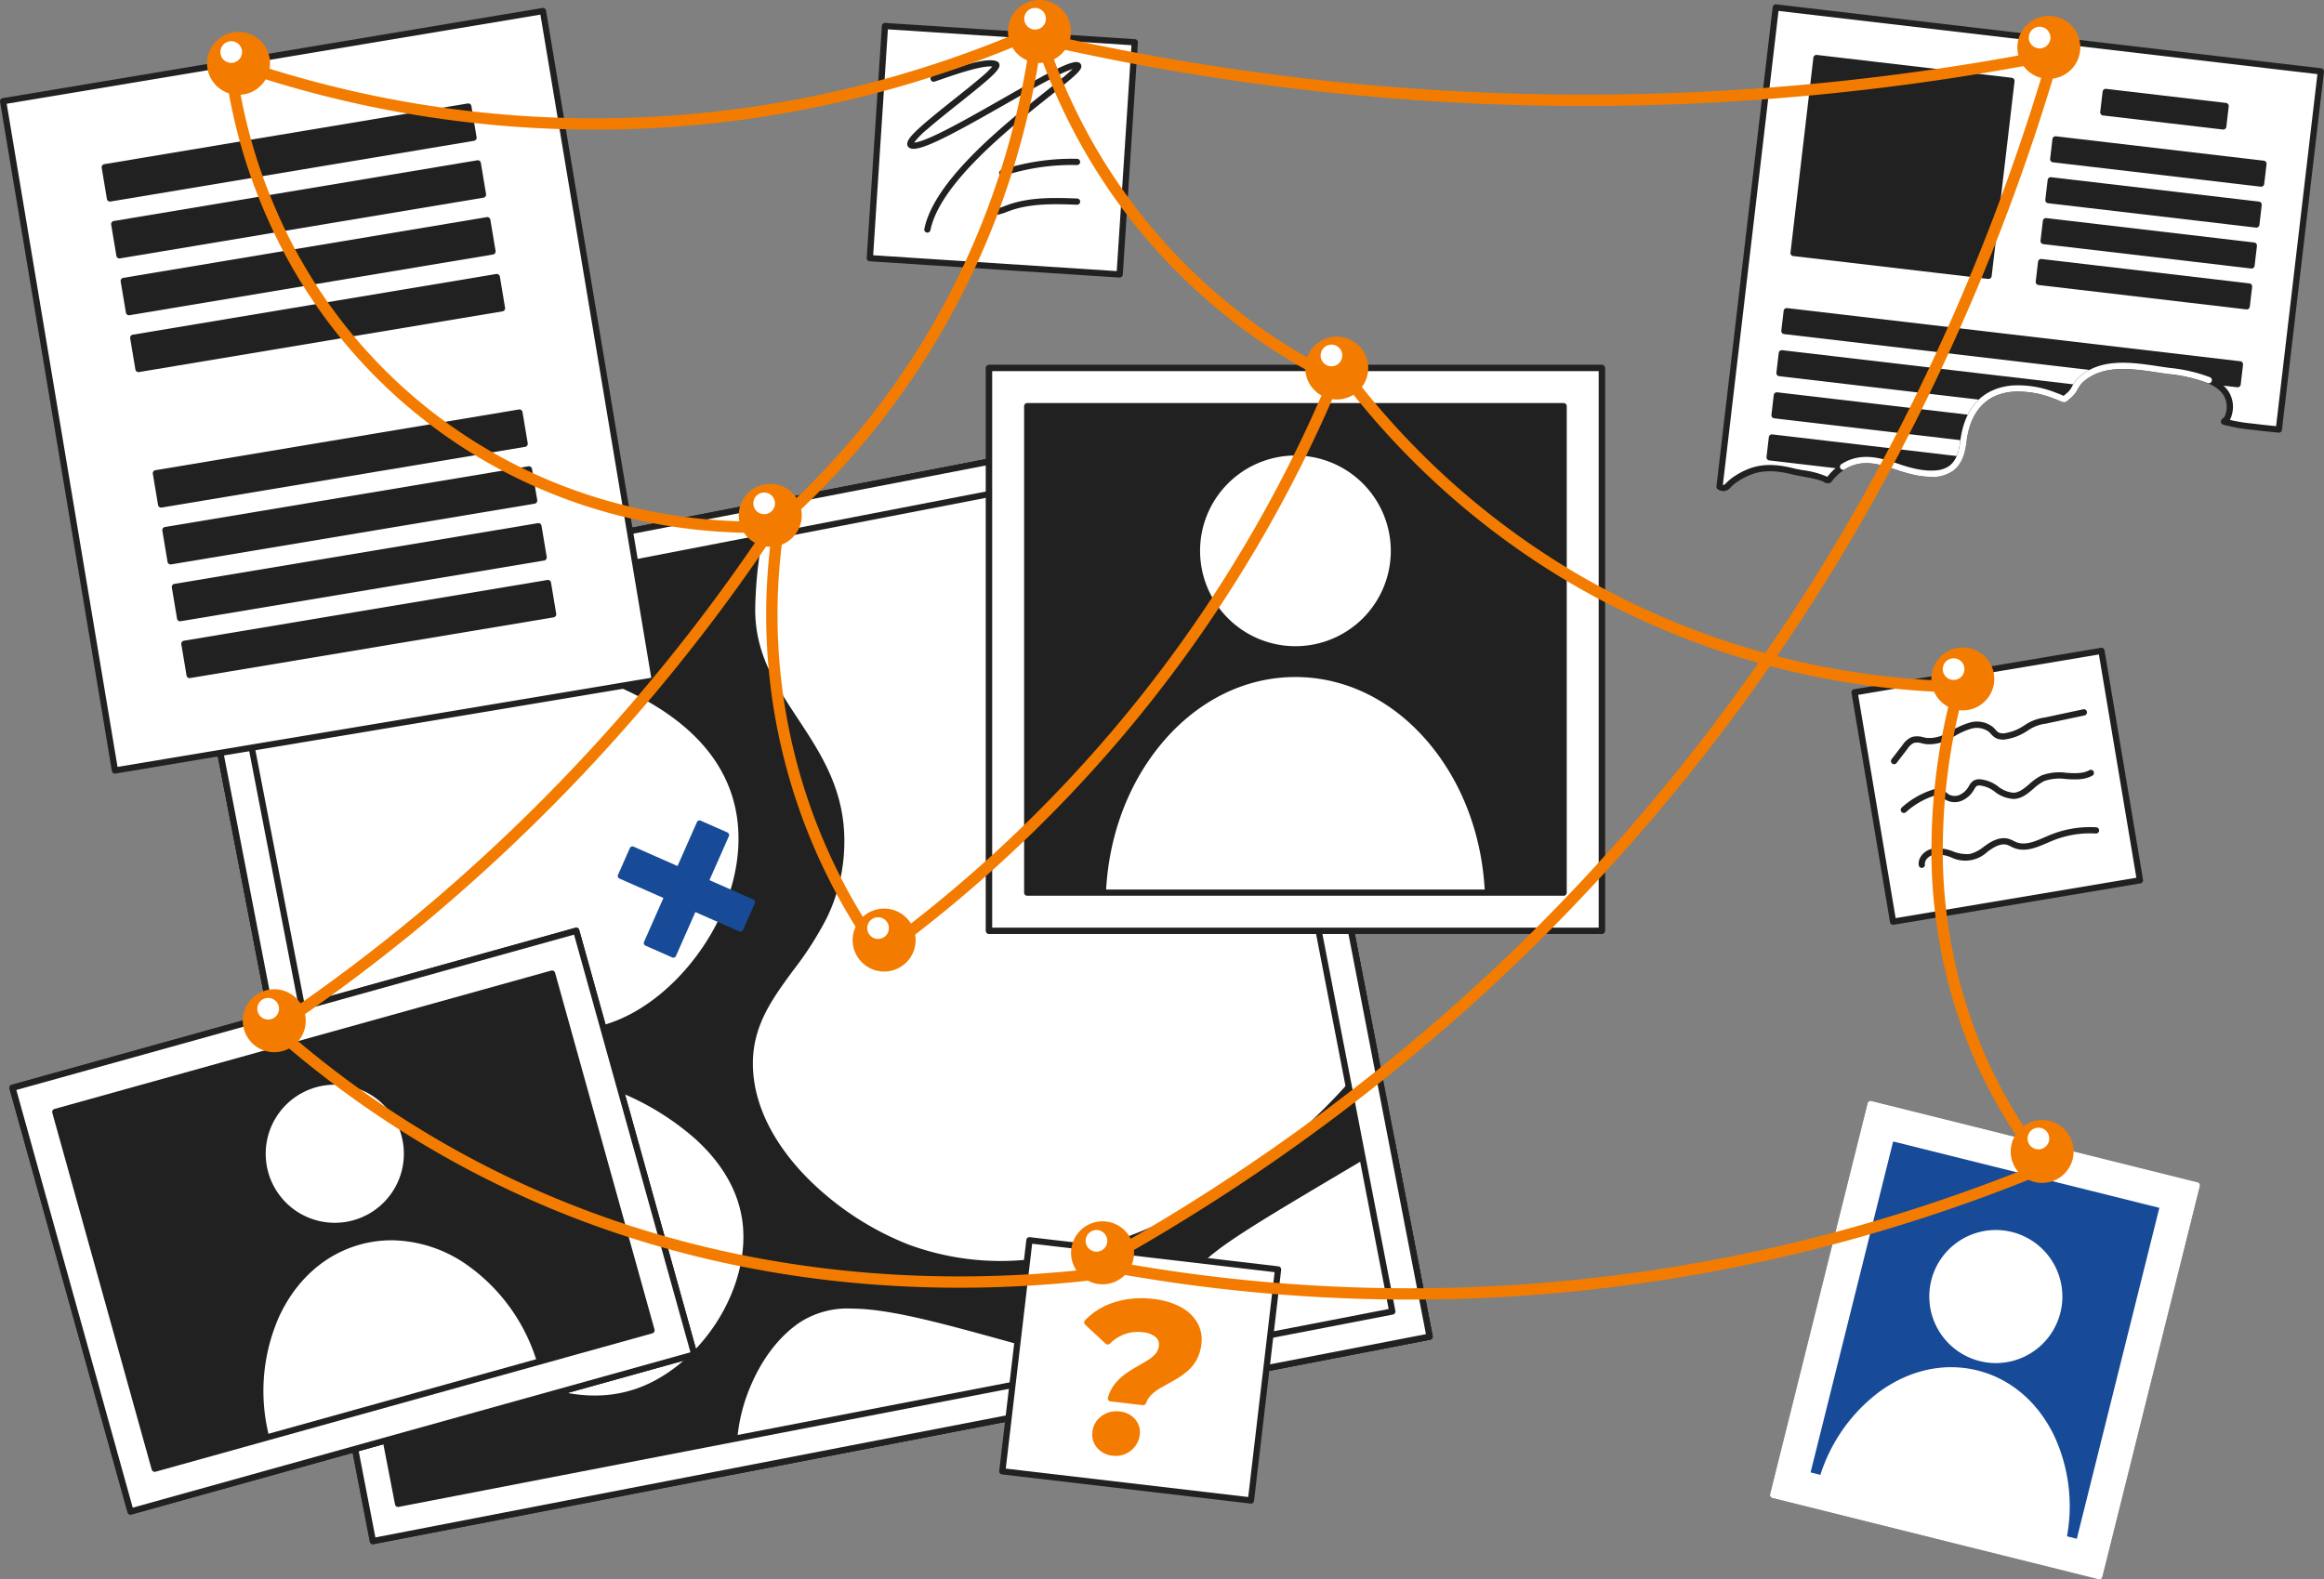
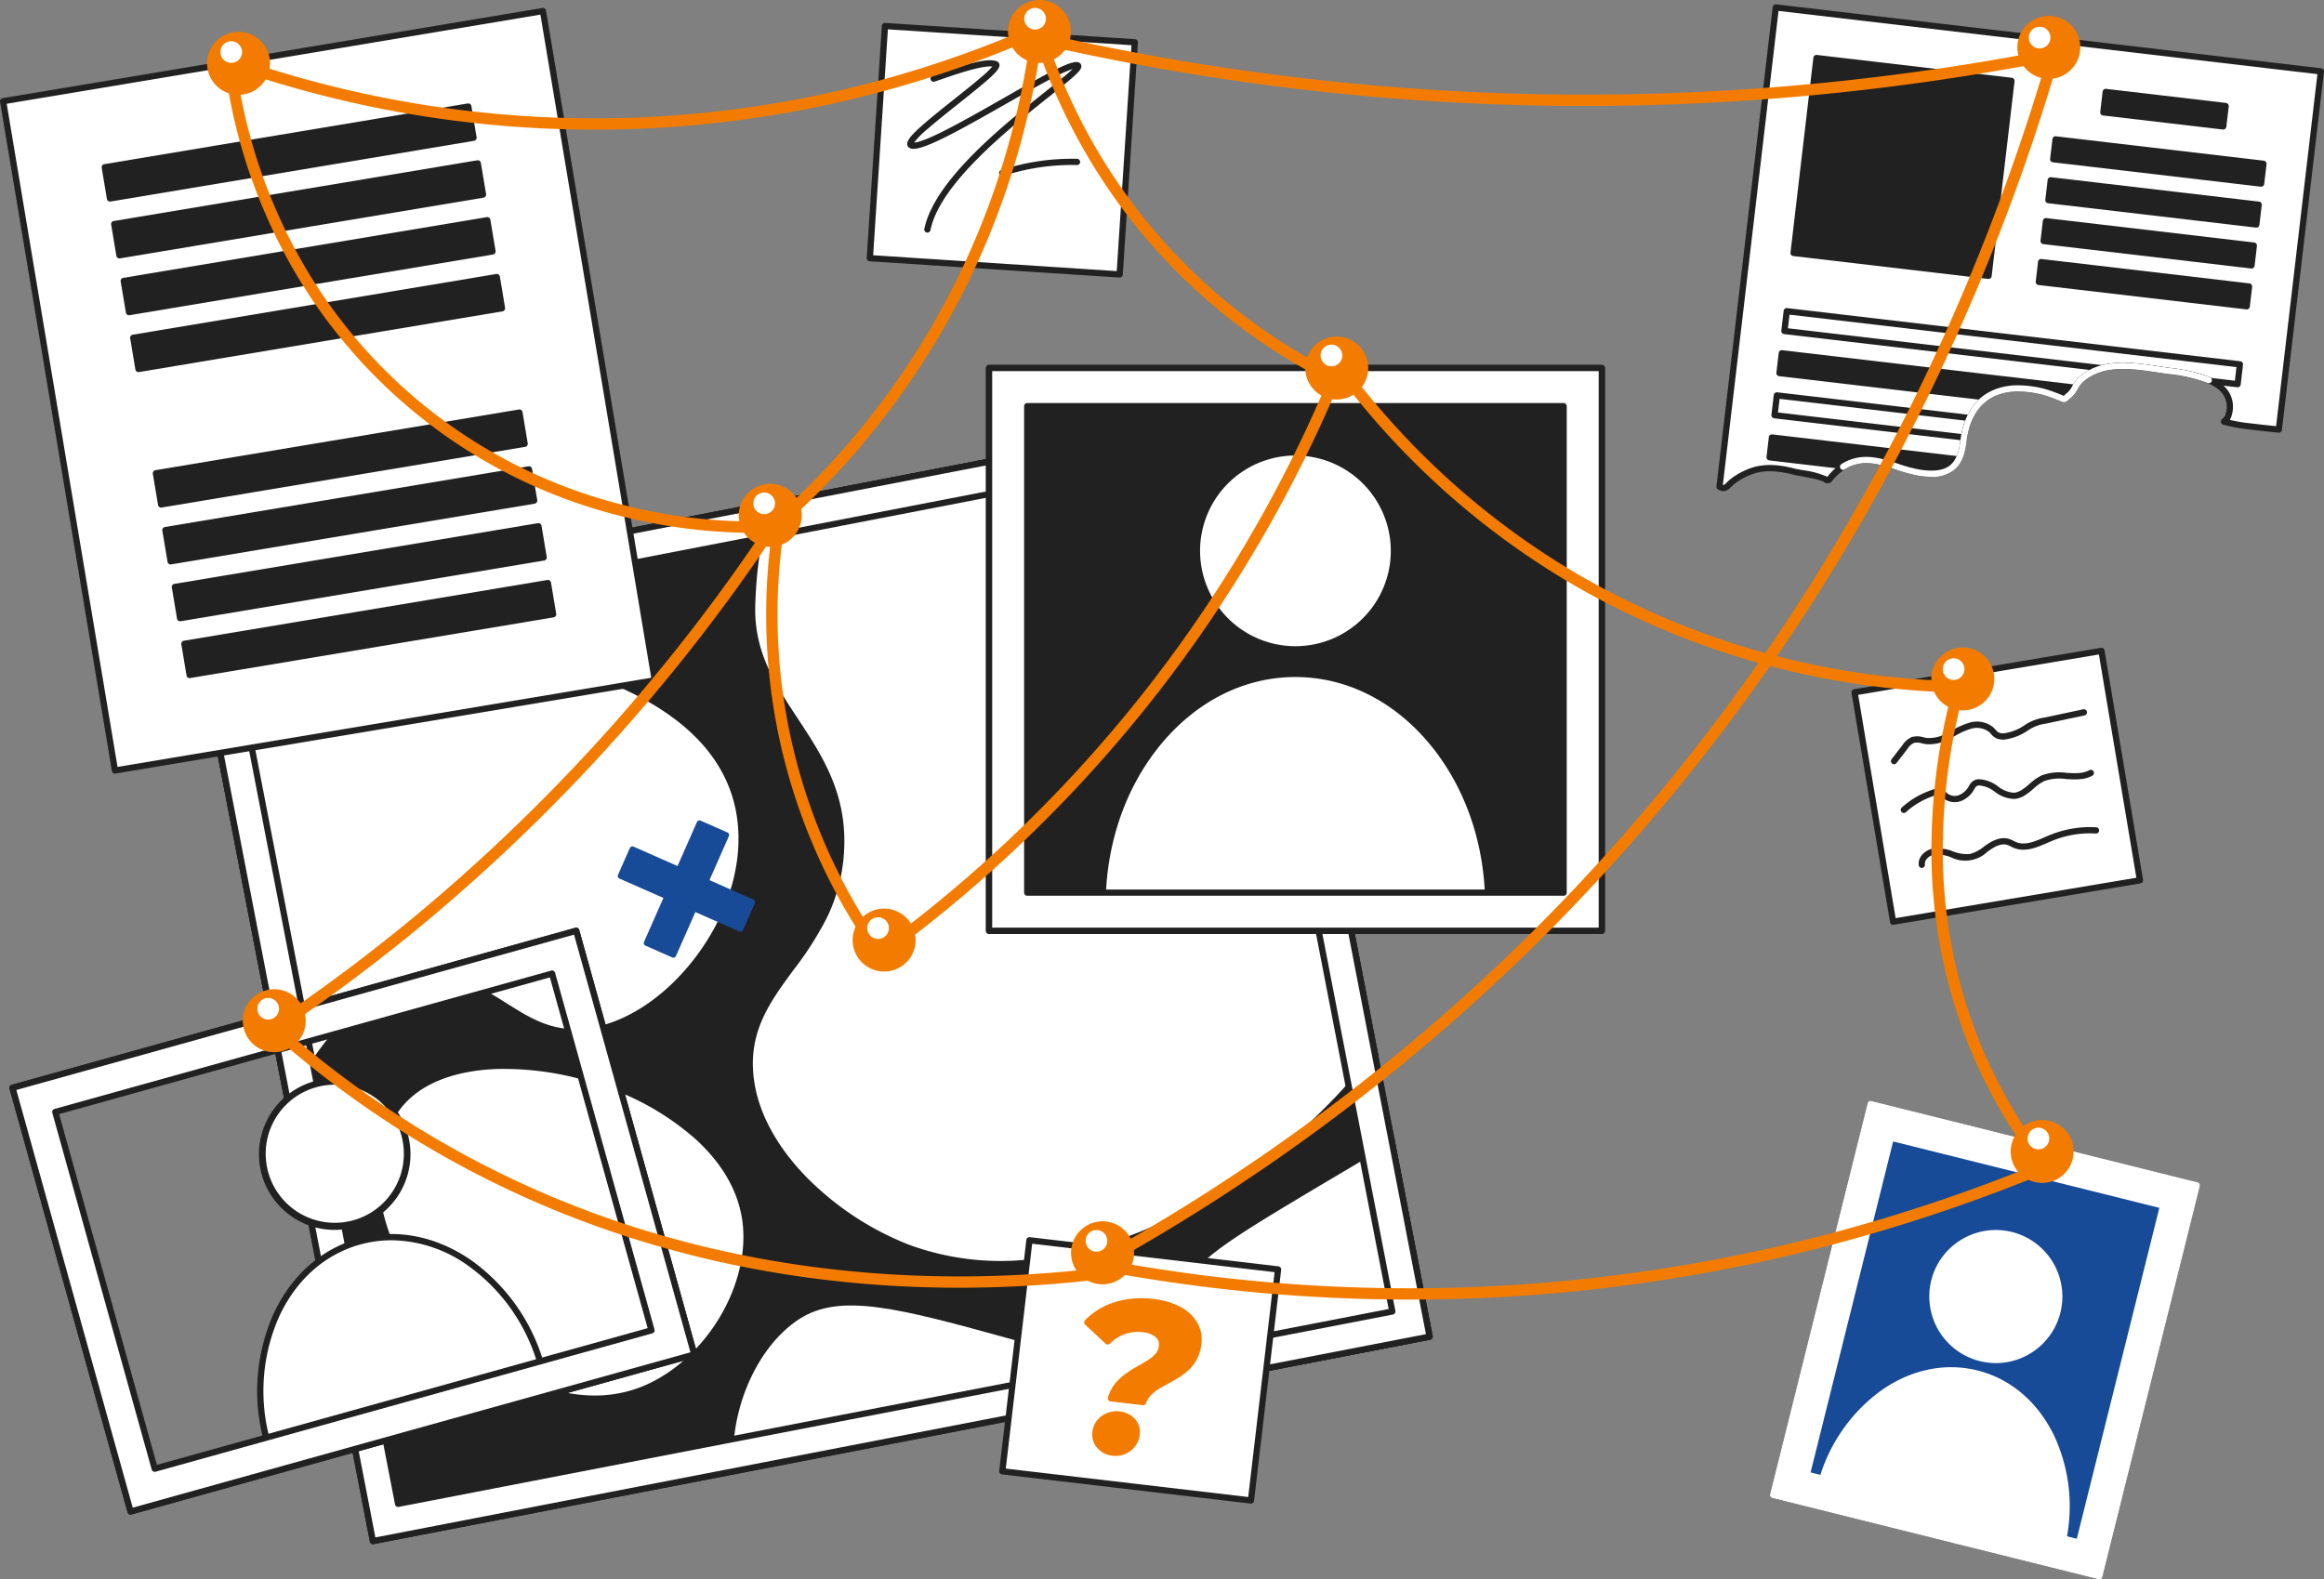
<svg xmlns="http://www.w3.org/2000/svg" id="Group_106" data-name="Group 106" width="520" height="353.483" viewBox="0 0 520 353.483">
  <rect x="0" y="0" width="520" height="353.483" fill="#808080" stroke="none" />
  <defs>
    <clipPath id="clip-path">
      <rect id="Rectangle_69" data-name="Rectangle 69" width="520" height="353.483" fill="none" />
    </clipPath>
  </defs>
  <rect id="Rectangle_45" data-name="Rectangle 45" width="240.817" height="210.982" transform="translate(43.353 137.767) rotate(-10.954)" fill="#212121" />
  <g id="Group_105" data-name="Group 105">
    <g id="Group_104" data-name="Group 104" clip-path="url(#clip-path)">
      <path id="Path_843" data-name="Path 843" d="M154.232,497.138a.7.7,0,0,1-.685-.565L113.458,289.434a.7.7,0,0,1,.552-.817l236.43-45.758a.7.7,0,0,1,.817.553l40.089,207.138a.7.7,0,0,1-.553.817l-236.43,45.758a.693.693,0,0,1-.133.013M114.96,289.854l39.824,205.768,235.06-45.493L350.02,244.361Z" transform="translate(-70.789 -151.535)" fill="#212121" />
      <path id="Path_844" data-name="Path 844" d="M191.441,384.048c-28.077-5.779-52.421,3.428-66.555,10.852l17.34,89.593c8.48-11.005,15.438-24.936,29.946-26.651,16.224-1.918,21.619,13.84,37.741,11.446,18.555-2.756,37.575-27.517,33.369-49.385-5.044-26.222-40.653-33.552-51.839-35.854" transform="translate(-77.929 -238.512)" fill="#fff" />
      <path id="Path_845" data-name="Path 845" d="M141.067,484.027a.709.709,0,0,1-.161-.019.7.7,0,0,1-.524-.547l-17.339-89.592a.7.7,0,0,1,.361-.751c15.421-8.1,39.567-16.569,67.02-10.918l-.141.683.141-.683c5.642,1.161,17.38,3.578,28.392,9.015,13.728,6.779,21.8,15.995,23.992,27.391,1.994,10.365-1.036,22.2-8.311,32.46-6.915,9.755-16.5,16.389-25.64,17.747a22.856,22.856,0,0,1-3.366.255c-6.589,0-11.4-3.035-16.076-5.984-5.41-3.412-10.52-6.635-18.32-5.714-5.171.611-9.831,2.908-14.245,7.022-3.978,3.707-7.39,8.506-10.69,13.146-1.471,2.068-2.991,4.207-4.54,6.216a.7.7,0,0,1-.553.272m-16.556-89.913,16.944,87.549c1.21-1.618,2.4-3.3,3.567-4.933,6.749-9.491,13.728-19.305,25.909-20.745,8.29-.98,13.85,2.527,19.228,5.919,5.461,3.445,10.62,6.7,18.492,5.529,8.771-1.3,18.008-7.723,24.707-17.174,7.057-9.955,10-21.4,8.079-31.389-2.105-10.944-9.924-19.827-23.24-26.4-10.85-5.358-22.471-7.75-28.055-8.9l.141-.684-.141.684c-26.779-5.512-50.394,2.627-65.631,10.547" transform="translate(-76.77 -237.347)" fill="#212121" />
      <rect id="Rectangle_46" data-name="Rectangle 46" width="6.54" height="29.308" transform="translate(138.868 196.048) rotate(-66.178)" fill="#174a97" />
      <path id="Path_846" data-name="Path 846" d="M395.086,522.891a.63.63,0,0,1-.256-.054L368.019,511a.634.634,0,0,1-.324-.836l2.642-5.983a.633.633,0,0,1,.836-.324l26.81,11.838a.635.635,0,0,1,.324.836l-2.642,5.982a.634.634,0,0,1-.581.378m-25.973-12.8,25.65,11.326,2.129-4.822-25.65-11.326Z" transform="translate(-229.408 -314.371)" fill="#174a97" />
      <rect id="Rectangle_47" data-name="Rectangle 47" width="29.308" height="6.54" transform="translate(144.684 211.06) rotate(-66.178)" fill="#174a97" />
      <path id="Path_847" data-name="Path 847" d="M389.725,519.055a.631.631,0,0,1-.256-.054l-5.983-2.641a.634.634,0,0,1-.324-.836L395,488.713a.634.634,0,0,1,.836-.324l5.983,2.641a.635.635,0,0,1,.324.837l-11.838,26.81a.634.634,0,0,1-.58.378m-5.146-3.6,4.822,2.129,11.326-25.65-4.822-2.129Z" transform="translate(-239.059 -304.72)" fill="#174a97" />
      <path id="Path_848" data-name="Path 848" d="M446.693,288.12c-.706,21.846,20.882,30.508,19.9,54.371-1.005,24.377-21.933,30.267-20.359,50.321,1.419,18.083,20,33.268,35.194,39.076,33.754,12.907,78.945-9.706,104.667-42.954L558.178,244.7,450.786,265.487c-2.73,6.468-3.811,13.9-4.093,22.634" transform="translate(-278.395 -152.694)" fill="#fff" />
      <path id="Path_849" data-name="Path 849" d="M501.079,435.112a58.635,58.635,0,0,1-21.061-3.73,67.671,67.671,0,0,1-23.007-15.1c-7.6-7.673-11.973-16.172-12.633-24.577-.8-10.2,4.06-16.812,9.207-23.818,5.237-7.129,10.652-14.5,11.151-26.586.5-12.009-4.9-20.2-10.123-28.127a81.572,81.572,0,0,1-6.91-11.9,32.429,32.429,0,0,1-2.864-14.335c.316-9.779,1.6-16.836,4.148-22.883a.7.7,0,0,1,.51-.414l107.392-20.785a.7.7,0,0,1,.818.553l27.914,144.232a.7.7,0,0,1-.133.559,130.7,130.7,0,0,1-22.58,22.674A124.69,124.69,0,0,1,535.892,427.2a91.63,91.63,0,0,1-28.587,7.634q-3.16.277-6.226.278m-55.544-148.15.7.023c-.337,10.426,4.463,17.712,9.545,25.426,5.342,8.109,10.866,16.494,10.352,28.952a38.785,38.785,0,0,1-3.953,15.719,75.473,75.473,0,0,1-7.467,11.636c-4.988,6.791-9.7,13.2-8.94,22.882.8,10.2,7.094,18.52,12.233,23.7a66.227,66.227,0,0,0,22.514,14.775,59.527,59.527,0,0,0,26.667,3.366,90.24,90.24,0,0,0,28.15-7.522,123.29,123.29,0,0,0,26.711-16.141A129.371,129.371,0,0,0,584.189,387.6L556.467,244.362l-106.339,20.58c-2.388,5.807-3.592,12.629-3.9,22.043Z" transform="translate(-277.237 -151.535)" fill="#212121" />
      <path id="Path_850" data-name="Path 850" d="M223.818,657.194c.189-2.273.873-10.527,7.226-16.2,18.106-16.172,70.855-1.213,75.286,27.616,2.367,15.4-9.232,33.645-24.325,38.753C255.311,716.4,221.676,683,223.818,657.194" transform="translate(-139.601 -395.834)" fill="#fff" />
      <path id="Path_851" data-name="Path 851" d="M271.495,708.407c-8.888,0-18.467-3.657-27.4-10.644a64.562,64.562,0,0,1-16.574-19.4c-4.21-7.7-6.131-15.444-5.555-22.384.595-7.169,3.1-12.775,7.457-16.663,4.577-4.089,11.487-6.432,19.983-6.776a68.2,68.2,0,0,1,25.1,4.129,61.008,61.008,0,0,1,20.638,12.048,38.069,38.069,0,0,1,7.055,8.571,28.177,28.177,0,0,1,3.663,10.057c1.151,7.485-.932,16.129-5.714,23.715-4.76,7.552-11.713,13.313-19.076,15.8a29.764,29.764,0,0,1-9.575,1.54m-48.835-52.369.7.058c-.553,6.668,1.31,14.137,5.39,21.6a63.134,63.134,0,0,0,16.209,18.968c8.684,6.791,17.965,10.348,26.539,10.348a28.369,28.369,0,0,0,9.13-1.466c7.065-2.391,13.751-7.941,18.344-15.227,4.6-7.306,6.615-15.6,5.515-22.759-.991-6.449-4.451-12.443-10.283-17.814a59.609,59.609,0,0,0-20.165-11.761,66.773,66.773,0,0,0-24.573-4.048c-8.169.331-14.777,2.552-19.11,6.422-4.077,3.642-6.431,8.937-7,15.738Z" transform="translate(-138.443 -394.678)" fill="#212121" />
      <path id="Path_852" data-name="Path 852" d="M436.626,814.137l97.61-18.891c-7.933-2.949-19.705-6.216-35.357-10.559-25.6-7.1-38.584-10.531-47.759-4.572-10.132,6.581-16.027,22-14.494,34.022" transform="translate(-272.304 -484.886)" fill="#fff" />
-       <path id="Path_853" data-name="Path 853" d="M435.461,813.689a.7.7,0,0,1-.692-.609,39.051,39.051,0,0,1,2.92-19.406c2.749-6.666,6.971-12.1,11.887-15.289,4.527-2.94,10.138-3.779,18.192-2.718,7.405.976,16.324,3.372,30.134,7.2,15.332,4.253,27.441,7.613,35.414,10.576a.7.7,0,0,1-.11,1.339l-97.61,18.892a.721.721,0,0,1-.133.012m26.085-37.079a19.639,19.639,0,0,0-11.211,2.945c-4.681,3.04-8.714,8.243-11.356,14.65a38.594,38.594,0,0,0-2.909,17.958L530.443,793.9c-7.872-2.736-19.079-5.845-32.915-9.684-13.751-3.815-22.628-6.2-29.943-7.164a46.453,46.453,0,0,0-6.039-.44" transform="translate(-271.139 -483.74)" fill="#212121" />
      <path id="Path_854" data-name="Path 854" d="M751.29,678.387c-5.048,2.97-9.789,5.771-14.159,8.365-25.42,15.084-31.883,19.276-32.08,25.452-.225,7.059,7.845,13.312,15.878,17.782l38.891-7.527Z" transform="translate(-439.947 -423.312)" fill="#fff" />
      <path id="Path_855" data-name="Path 855" d="M719.771,729.525a.694.694,0,0,1-.339-.088,50.628,50.628,0,0,1-11.191-8.037c-3.457-3.469-5.154-6.961-5.045-10.377s2.031-6.207,6.853-9.916c4.985-3.834,13.36-8.869,25.568-16.114,4.55-2.7,9.315-5.515,14.162-8.366a.7.7,0,0,1,1.039.469l8.53,44.072a.7.7,0,0,1-.553.817L719.9,729.513a.72.72,0,0,1-.132.012m29.864-51.194c-4.552,2.679-9.024,5.322-13.306,7.863-24.484,14.529-31.551,18.98-31.739,24.874-.121,3.8,2.442,9.821,15.3,17.026l37.956-7.346Z" transform="translate(-438.79 -422.154)" fill="#212121" />
      <path id="Path_856" data-name="Path 856" d="M346.1,253.039l37.385,193.168L161.023,489.261,123.637,296.094Zm5.633-8.337L115.3,290.46,155.389,497.6l236.43-45.758Z" transform="translate(-71.947 -152.694)" fill="#fff" />
      <path id="Path_857" data-name="Path 857" d="M154.231,497.138a.7.7,0,0,1-.685-.565L113.458,289.435a.7.7,0,0,1,.552-.818l236.43-45.758a.7.7,0,0,1,.818.552L391.346,450.55a.7.7,0,0,1-.552.817l-236.43,45.758a.721.721,0,0,1-.133.012M114.96,289.854l39.824,205.768,235.06-45.493L350.02,244.362Zm44.9,198.946a.7.7,0,0,1-.684-.565L121.795,295.068a.7.7,0,0,1,.552-.817L344.806,251.2a.7.7,0,0,1,.817.552l37.385,193.167a.7.7,0,0,1-.552.818L160,488.788a.705.705,0,0,1-.133.013M123.3,295.488l37.12,191.8L381.507,444.5l-37.12-191.8Z" transform="translate(-70.789 -151.536)" fill="#212121" />
      <rect id="Rectangle_48" data-name="Rectangle 48" width="137.091" height="125.95" transform="translate(221.309 82.368)" fill="#212121" />
      <path id="Path_858" data-name="Path 858" d="M724.519,344.554H587.428a.7.7,0,0,1-.7-.7V217.907a.7.7,0,0,1,.7-.7H724.519a.7.7,0,0,1,.7.7V343.856a.7.7,0,0,1-.7.7m-136.393-1.4h135.7V218.6h-135.7Z" transform="translate(-366.118 -135.538)" fill="#212121" />
      <path id="Path_859" data-name="Path 859" d="M756.353,291.318a22.036,22.036,0,1,1-22.036-22.036,22.036,22.036,0,0,1,22.036,22.036" transform="translate(-444.462 -168.031)" fill="#fff" />
      <path id="Path_860" data-name="Path 860" d="M733.159,312.893a22.733,22.733,0,1,1,22.733-22.733,22.759,22.759,0,0,1-22.733,22.733m0-44.072A21.338,21.338,0,1,0,754.5,290.159a21.362,21.362,0,0,0-21.338-21.338" transform="translate(-443.305 -166.873)" fill="#212121" />
      <path id="Path_861" data-name="Path 861" d="M742.424,452.323c-.279-28.321-19.487-51.179-43.154-51.179S656.395,424,656.116,452.323Z" transform="translate(-409.415 -250.313)" fill="#fff" />
      <path id="Path_862" data-name="Path 862" d="M741.266,451.862H654.958a.7.7,0,0,1-.7-.7c.136-13.868,4.743-26.884,12.971-36.653a44.105,44.105,0,0,1,13.879-11.129,37.394,37.394,0,0,1,34,0,44.1,44.1,0,0,1,13.879,11.129c8.228,9.768,12.834,22.785,12.971,36.653a.7.7,0,0,1-.7.7m-85.6-1.4h84.891c-.279-13.28-4.751-25.707-12.631-35.063-8-9.493-18.584-14.721-29.814-14.721S676.295,405.911,668.3,415.4c-7.88,9.356-12.352,21.783-12.631,35.063" transform="translate(-408.258 -249.155)" fill="#212121" />
      <path id="Path_863" data-name="Path 863" d="M717.139,336.476H597.124V227.6H717.139Zm8.538-117.411H588.586V345.014H725.677Z" transform="translate(-367.277 -136.696)" fill="#fff" />
      <path id="Path_864" data-name="Path 864" d="M724.519,344.554H587.428a.7.7,0,0,1-.7-.7V217.907a.7.7,0,0,1,.7-.7H724.519a.7.7,0,0,1,.7.7V343.856a.7.7,0,0,1-.7.7m-136.393-1.4h135.7V218.6h-135.7Zm127.856-7.142H595.966a.7.7,0,0,1-.7-.7V226.445a.7.7,0,0,1,.7-.7H715.981a.7.7,0,0,1,.7.7V335.318a.7.7,0,0,1-.7.7m-119.318-1.4h118.62V227.143H596.663Z" transform="translate(-366.118 -135.538)" fill="#212121" />
-       <rect id="Rectangle_49" data-name="Rectangle 49" width="130.937" height="98.435" transform="translate(2.797 243.462) rotate(-15.569)" fill="#212121" />
      <path id="Path_865" data-name="Path 865" d="M32.7,683.54a.7.7,0,0,1-.672-.511L5.609,588.207a.7.7,0,0,1,.485-.86L132.226,552.2a.7.7,0,0,1,.86.485l26.42,94.822a.7.7,0,0,1-.485.86L32.889,683.515a.7.7,0,0,1-.188.026M7.141,588.5l26.046,93.479,124.788-34.769-26.046-93.478Z" transform="translate(-3.484 -344.558)" fill="#212121" />
      <path id="Path_866" data-name="Path 866" d="M187.875,655.671a16.247,16.247,0,1,1-20.012-11.29,16.247,16.247,0,0,1,20.012,11.29" transform="translate(-97.327 -401.718)" fill="#fff" />
      <path id="Path_867" data-name="Path 867" d="M171.066,675.815a16.95,16.95,0,1,1,4.542-.623,16.975,16.975,0,0,1-4.542.623m.018-32.5a15.619,15.619,0,0,0-4.2.578,15.456,15.456,0,1,0,4.2-.578" transform="translate(-96.163 -400.555)" fill="#212121" />
      <path id="Path_868" data-name="Path 868" d="M217.829,765.2c-5.8-20.06-23.969-32.494-40.778-27.81s-25.928,24.72-20.522,44.89Z" transform="translate(-96.703 -459.516)" fill="#fff" />
      <path id="Path_869" data-name="Path 869" d="M155.36,781.815a.7.7,0,0,1-.674-.517,42.707,42.707,0,0,1,1.969-28.723c3.951-8.656,10.713-14.7,19.039-17.02s17.239-.643,25.1,4.722a42.707,42.707,0,0,1,16.538,23.566.7.7,0,0,1-.483.866l-61.3,17.08a.7.7,0,0,1-.187.026m27.771-45.88a26.255,26.255,0,0,0-7.062.965c-7.923,2.207-14.367,7.98-18.144,16.255a41.186,41.186,0,0,0-2.068,27.1l59.932-16.7a41.189,41.189,0,0,0-15.784-22.126,29.929,29.929,0,0,0-16.873-5.5" transform="translate(-95.534 -458.35)" fill="#212121" />
      <path id="Path_870" data-name="Path 870" d="M128.169,563.611l22.247,79.845L39.262,674.425,17.015,594.581Zm5.4-9.576L7.439,589.179,33.859,684l126.132-35.144Z" transform="translate(-4.642 -345.717)" fill="#fff" />
      <path id="Path_871" data-name="Path 871" d="M32.7,683.541a.7.7,0,0,1-.672-.511L5.609,588.208a.7.7,0,0,1,.485-.86L132.226,552.2a.7.7,0,0,1,.86.485l26.42,94.822a.7.7,0,0,1-.485.86L32.888,683.516a.708.708,0,0,1-.188.026M7.141,588.506l26.045,93.479,124.788-34.769-26.045-93.478ZM38.1,673.965a.7.7,0,0,1-.672-.51L15.185,593.611a.7.7,0,0,1,.485-.859l111.154-30.971a.7.7,0,0,1,.86.485L149.93,642.11a.7.7,0,0,1-.485.86L38.291,673.94a.7.7,0,0,1-.188.026M16.716,593.908l21.872,78.5,109.81-30.6-21.872-78.5Z" transform="translate(-3.484 -344.559)" fill="#212121" />
      <rect id="Rectangle_50" data-name="Rectangle 50" width="90.181" height="75.236" transform="matrix(0.242, -0.97, 0.97, 0.242, 396.733, 334.582)" fill="#174a97" />
      <path id="Path_872" data-name="Path 872" d="M1126.978,762.37a.692.692,0,0,1-.169-.021l-73-18.2a.7.7,0,0,1-.508-.846l21.82-87.5a.7.7,0,0,1,.846-.508l73,18.2a.7.7,0,0,1,.508.846l-21.82,87.5a.7.7,0,0,1-.676.529m-72.155-19.41,71.646,17.866,21.482-86.148-71.646-17.866Z" transform="translate(-657.245 -408.887)" fill="#212121" />
      <path id="Path_873" data-name="Path 873" d="M1177.91,751.578a14.2,14.2,0,1,1-10.343-17.215,14.2,14.2,0,0,1,10.343,17.215" transform="translate(-717.552 -457.976)" fill="#fff" />
      <path id="Path_874" data-name="Path 874" d="M1163,761.883a14.92,14.92,0,0,1-14.482-18.509A14.893,14.893,0,1,1,1163,761.883m-.051-28.412a13.544,13.544,0,1,0,3.291.406,13.605,13.605,0,0,0-3.291-.406" transform="translate(-716.397 -456.813)" fill="#fff" />
      <path id="Path_875" data-name="Path 875" d="M1137.26,855.091c4.242-17.752-4.2-35.04-19-38.73s-30.373,7.608-34.964,25.273Z" transform="translate(-675.973 -508.972)" fill="#fff" />
      <path id="Path_876" data-name="Path 876" d="M1136.1,854.625a.7.7,0,0,1-.169-.021l-53.967-13.458a.7.7,0,0,1-.507-.852,37.418,37.418,0,0,1,13.92-21.034c6.759-4.891,14.532-6.574,21.888-4.74s13.428,6.97,17.1,14.462a37.417,37.417,0,0,1,2.414,25.108.7.7,0,0,1-.679.536m-53.108-14.66,52.588,13.113a35.9,35.9,0,0,0-2.467-23.482c-3.487-7.115-9.234-11.989-16.184-13.722s-14.312-.129-20.732,4.516a35.9,35.9,0,0,0-13.2,19.575" transform="translate(-674.815 -507.808)" fill="#fff" />
      <path id="Path_877" data-name="Path 877" d="M1142.409,679.863l-18.807,75.42-60.918-15.191,18.807-75.42Zm7.547-4.535-73-18.2-21.82,87.5,73,18.2Z" transform="translate(-658.403 -410.045)" fill="#fff" />
      <path id="Path_878" data-name="Path 878" d="M1126.977,762.37a.7.7,0,0,1-.169-.021l-73-18.2a.7.7,0,0,1-.509-.846l21.82-87.5a.7.7,0,0,1,.845-.508l73,18.2a.7.7,0,0,1,.508.846l-21.82,87.5a.7.7,0,0,1-.677.529m-72.154-19.41,71.646,17.866,21.482-86.148-71.646-17.866Zm67.62,11.862a.7.7,0,0,1-.169-.021l-60.918-15.191a.7.7,0,0,1-.508-.846l18.807-75.42a.7.7,0,0,1,.846-.508l60.918,15.191a.7.7,0,0,1,.508.846l-18.807,75.42a.7.7,0,0,1-.677.529m-60.072-16.4,59.564,14.853,18.47-74.066-59.564-14.853Z" transform="translate(-657.244 -408.887)" fill="#fff" />
      <rect id="Rectangle_51" data-name="Rectangle 51" width="122.467" height="151.866" transform="translate(0.698 22.65) rotate(-9.484)" fill="#fff" />
      <path id="Path_879" data-name="Path 879" d="M25.722,176.08a.7.7,0,0,1-.688-.583L.01,25.707a.7.7,0,0,1,.573-.8L121.376,4.724a.7.7,0,0,1,.8.573L147.2,155.087a.7.7,0,0,1-.573.8L25.837,176.07a.694.694,0,0,1-.115.009M1.5,26.165,26.3,174.579l119.417-19.95L120.918,6.215Z" transform="translate(0 -2.942)" fill="#212121" />
      <rect id="Rectangle_52" data-name="Rectangle 52" width="82.473" height="7.085" transform="translate(23.441 37.43) rotate(-9.484)" fill="#212121" />
      <path id="Path_880" data-name="Path 880" d="M62.354,83.521a.7.7,0,0,1-.688-.582L60.5,75.95a.7.7,0,0,1,.573-.8l81.345-13.589a.7.7,0,0,1,.8.573l1.167,6.988a.7.7,0,0,1-.573.8L62.468,83.511a.691.691,0,0,1-.115.009m-.364-7.112.937,5.611L142.9,68.66l-.938-5.611Z" transform="translate(-37.745 -38.406)" fill="#212121" />
      <rect id="Rectangle_53" data-name="Rectangle 53" width="82.473" height="7.085" transform="translate(25.566 50.151) rotate(-9.484)" fill="#212121" />
      <path id="Path_881" data-name="Path 881" d="M68,117.354a.7.7,0,0,1-.687-.583l-1.167-6.988a.7.7,0,0,1,.573-.8l81.345-13.59a.7.7,0,0,1,.8.573l1.167,6.988a.7.7,0,0,1-.573.8L68.12,117.345a.711.711,0,0,1-.116.01m-.363-7.112.937,5.611,79.969-13.36-.937-5.611Z" transform="translate(-41.272 -59.517)" fill="#212121" />
      <rect id="Rectangle_54" data-name="Rectangle 54" width="82.473" height="7.085" transform="translate(27.692 62.873) rotate(-9.484)" fill="#212121" />
      <path id="Path_882" data-name="Path 882" d="M73.657,151.188a.7.7,0,0,1-.687-.583L71.8,143.617a.7.7,0,0,1,.573-.8l81.345-13.589a.7.7,0,0,1,.8.573l1.167,6.988a.7.7,0,0,1-.573.8l-81.346,13.59a.711.711,0,0,1-.116.01m-.363-7.112.937,5.611,79.969-13.36-.938-5.611Z" transform="translate(-44.799 -80.63)" fill="#212121" />
      <rect id="Rectangle_55" data-name="Rectangle 55" width="82.473" height="7.085" transform="translate(29.817 75.594) rotate(-9.484)" fill="#212121" />
      <path id="Path_883" data-name="Path 883" d="M79.309,185.022a.7.7,0,0,1-.687-.583l-1.168-6.988a.7.7,0,0,1,.573-.8l81.345-13.589a.7.7,0,0,1,.8.573l1.167,6.988a.7.7,0,0,1-.573.8l-81.346,13.59a.715.715,0,0,1-.116.01m-.363-7.112.937,5.611,79.969-13.36-.938-5.611Z" transform="translate(-48.326 -101.742)" fill="#212121" />
      <rect id="Rectangle_56" data-name="Rectangle 56" width="82.473" height="7.085" transform="translate(34.883 105.918) rotate(-9.484)" fill="#212121" />
      <path id="Path_884" data-name="Path 884" d="M92.783,265.67a.7.7,0,0,1-.687-.583L90.928,258.1a.7.7,0,0,1,.573-.8l81.345-13.589a.7.7,0,0,1,.8.573l1.167,6.988a.7.7,0,0,1-.573.8L92.9,265.661a.71.71,0,0,1-.116.01m-.363-7.112.937,5.611,79.969-13.36-.938-5.611Z" transform="translate(-56.733 -152.067)" fill="#212121" />
      <rect id="Rectangle_57" data-name="Rectangle 57" width="82.473" height="7.085" transform="translate(37.008 118.639) rotate(-9.484)" fill="#212121" />
      <path id="Path_885" data-name="Path 885" d="M98.435,299.5a.7.7,0,0,1-.687-.583l-1.167-6.988a.7.7,0,0,1,.573-.8L178.5,277.54a.7.7,0,0,1,.8.573l1.168,6.988a.7.7,0,0,1-.573.8L98.55,299.494a.71.71,0,0,1-.116.01m-.363-7.112L99.009,298l79.969-13.36-.937-5.611Z" transform="translate(-60.26 -173.178)" fill="#212121" />
      <rect id="Rectangle_58" data-name="Rectangle 58" width="82.473" height="7.085" transform="translate(39.134 131.361) rotate(-9.484)" fill="#212121" />
      <path id="Path_886" data-name="Path 886" d="M104.087,333.337a.7.7,0,0,1-.687-.583l-1.167-6.988a.7.7,0,0,1,.573-.8l81.345-13.589a.7.7,0,0,1,.8.573l1.167,6.988a.7.7,0,0,1-.573.8L104.2,333.327a.71.71,0,0,1-.116.01m-.363-7.112.937,5.611,79.969-13.36-.938-5.611Z" transform="translate(-63.787 -194.29)" fill="#212121" />
      <rect id="Rectangle_59" data-name="Rectangle 59" width="82.473" height="7.085" transform="translate(41.259 144.082) rotate(-9.484)" fill="#212121" />
      <path id="Path_887" data-name="Path 887" d="M109.74,367.172a.7.7,0,0,1-.687-.583l-1.167-6.988a.7.7,0,0,1,.573-.8L189.8,345.208a.7.7,0,0,1,.8.573l1.167,6.988a.7.7,0,0,1-.573.8l-81.345,13.59a.71.71,0,0,1-.116.01m-.363-7.112.937,5.611,79.969-13.36-.938-5.611Z" transform="translate(-67.314 -215.403)" fill="#212121" />
      <path id="Path_888" data-name="Path 888" d="M1026.659,110.179a16.307,16.307,0,0,1,3.745-1.956c3.084-1.085,6.274-.714,9.38.07,1.592.4,6.445,1.017,7.463,1.936.185-.018.337-.023.482-.025a10.66,10.66,0,0,1,7.319-4.426c4.438-.447,8.608,2.116,12.878,2.778,6.427,1,9.184-1.122,9.883-6.856.8-6.579,4.081-11.348,11.062-11.968a22.054,22.054,0,0,1,9.344,1.555c2.856,1.015,1.662,1.2,3.359-.119.934-.727,1.427-2.386,2.385-3.278,5.307-4.937,13.332-2.973,19.7-2.12,4.782.641,15.521,1.922,13.546,9.746-.54,2.141-2.248,1.317.329,1.965a44.417,44.417,0,0,0,5.4.839c1.825.226,3.656.414,5.486.593l9.407-80.158L1035.857,4.442,1023.27,111.7c1.557.883,1.573-.28,3.389-1.52" transform="translate(-638.519 -2.772)" fill="#fff" />
      <path id="Path_889" data-name="Path 889" d="M1023.035,111.545a2.591,2.591,0,0,1-1.267-.4.7.7,0,0,1-.349-.688L1034.006,3.2a.7.7,0,0,1,.775-.612L1156.744,16.9a.7.7,0,0,1,.612.774l-9.407,80.158a.7.7,0,0,1-.761.613c-1.639-.161-3.575-.356-5.5-.595l-.863-.1A36.619,36.619,0,0,1,1136.2,97c-.42-.106-.719-.17-.937-.217-.438-.095-.851-.184-.957-.661a.8.8,0,0,1,.374-.827,1.765,1.765,0,0,0,.686-1.107,5.013,5.013,0,0,0-.563-4.248c-2.22-3.277-8.664-4.137-12.126-4.6l-.273-.036c-.75-.1-1.506-.214-2.307-.334-5.8-.87-12.382-1.856-16.822,2.273a6.614,6.614,0,0,0-1.033,1.471,6.252,6.252,0,0,1-1.4,1.846c-.317.247-.529.44-.684.581-.69.628-1,.616-1.87.232-.3-.133-.759-.335-1.467-.587a21.614,21.614,0,0,0-9.048-1.518c-6.068.538-9.577,4.359-10.431,11.357-.376,3.087-1.31,5.1-2.939,6.332-1.743,1.319-4.2,1.678-7.743,1.129a31.984,31.984,0,0,1-5.011-1.353c-2.626-.864-5.106-1.681-7.691-1.42s-4.833,1.624-6.842,4.165a.7.7,0,0,1-.538.265c-.121,0-.255.005-.422.021a.694.694,0,0,1-.536-.176c-.589-.532-3.586-1.085-5.2-1.382-.809-.149-1.507-.279-1.971-.4-3.716-.938-6.485-.964-8.977-.088a15.441,15.441,0,0,0-3.584,1.873,8.353,8.353,0,0,0-1.211,1.031,2.38,2.38,0,0,1-1.649.917m-.173-1.41c.253.077.392-.059.843-.5a9.633,9.633,0,0,1,1.4-1.187,16.788,16.788,0,0,1,3.907-2.038c3.546-1.248,7.091-.628,9.782.051.42.106,1.1.231,1.883.376a20.014,20.014,0,0,1,5.573,1.494,11.206,11.206,0,0,1,7.567-4.4c2.88-.29,5.618.611,8.266,1.483a30.522,30.522,0,0,0,4.789,1.3c3.1.481,5.285.2,6.687-.863,1.307-.99,2.069-2.7,2.4-5.388.931-7.633,4.974-11.982,11.693-12.578a22.925,22.925,0,0,1,9.639,1.592c.757.269,1.242.484,1.563.625.088.039.183.081.258.112l.109-.1c.172-.156.407-.37.767-.65a5.275,5.275,0,0,0,1.05-1.447,7.586,7.586,0,0,1,1.289-1.791c4.932-4.588,11.864-3.548,17.979-2.631.795.119,1.546.232,2.286.331l.272.036c3.678.491,10.526,1.405,13.1,5.2a6.413,6.413,0,0,1,.761,5.372,3.713,3.713,0,0,1-.433,1.055l.256.063a35.544,35.544,0,0,0,4.444.719l.869.1c1.653.2,3.315.378,4.787.524l9.246-78.785L1035.311,4.058Zm2.639-1.114h0Z" transform="translate(-637.361 -1.614)" fill="#212121" />
      <rect id="Rectangle_60" data-name="Rectangle 60" width="43.928" height="43.928" transform="matrix(0.117, -0.993, 0.993, 0.117, 401.317, 56.609)" fill="#212121" />
      <path id="Path_890" data-name="Path 890" d="M1109.8,82.811a.762.762,0,0,1-.082,0l-43.628-5.12a.7.7,0,0,1-.611-.775l5.12-43.628a.7.7,0,0,1,.774-.611L1115,37.792a.7.7,0,0,1,.611.774l-5.12,43.628a.7.7,0,0,1-.692.616m-42.855-6.429,42.242,4.957,4.957-42.242L1071.9,34.139Z" transform="translate(-664.853 -20.384)" fill="#212121" />
      <rect id="Rectangle_61" data-name="Rectangle 61" width="4.598" height="27.013" transform="matrix(0.117, -0.993, 0.993, 0.117, 470.624, 25.143)" fill="#212121" />
      <path id="Path_891" data-name="Path 891" d="M1277.325,61.979a.675.675,0,0,1-.082,0l-26.829-3.148a.7.7,0,0,1-.611-.775l.536-4.567a.7.7,0,0,1,.774-.612l26.829,3.149a.7.7,0,0,1,.612.774l-.536,4.567a.7.7,0,0,1-.692.617m-26.056-4.458,25.443,2.986.373-3.181-25.443-2.986Z" transform="translate(-779.871 -32.99)" fill="#212121" />
      <rect id="Rectangle_62" data-name="Rectangle 62" width="4.463" height="46.836" transform="translate(459.413 35.631) rotate(-83.306)" fill="#212121" />
      <path id="Path_892" data-name="Path 892" d="M1267.2,92.4a.688.688,0,0,1-.082,0L1220.6,86.941a.7.7,0,0,1-.612-.775l.52-4.433a.7.7,0,0,1,.775-.612l46.517,5.459a.7.7,0,0,1,.611.774l-.52,4.433a.7.7,0,0,1-.692.616m-45.743-6.768,45.131,5.3.357-3.047-45.131-5.3Z" transform="translate(-761.267 -50.617)" fill="#212121" />
      <rect id="Rectangle_63" data-name="Rectangle 63" width="4.463" height="46.836" transform="translate(458.339 44.783) rotate(-83.306)" fill="#212121" />
      <path id="Path_893" data-name="Path 893" d="M1264.341,116.745a.679.679,0,0,1-.082,0l-46.517-5.459a.7.7,0,0,1-.612-.775l.52-4.433a.7.7,0,0,1,.775-.611l46.517,5.459a.7.7,0,0,1,.611.775l-.52,4.433a.7.7,0,0,1-.692.617m-45.744-6.768,45.131,5.3.358-3.047-45.131-5.3Z" transform="translate(-759.484 -65.806)" fill="#212121" />
      <rect id="Rectangle_64" data-name="Rectangle 64" width="4.463" height="46.836" transform="translate(457.265 53.935) rotate(-83.306)" fill="#212121" />
      <path id="Path_894" data-name="Path 894" d="M1261.484,141.087a.735.735,0,0,1-.081,0l-46.518-5.459a.7.7,0,0,1-.611-.775l.52-4.433a.7.7,0,0,1,.775-.611l46.517,5.459a.7.7,0,0,1,.611.775l-.52,4.433a.7.7,0,0,1-.693.617m-45.743-6.768,45.131,5.3.358-3.047-45.131-5.3Z" transform="translate(-757.702 -80.995)" fill="#212121" />
      <rect id="Rectangle_65" data-name="Rectangle 65" width="4.463" height="46.836" transform="translate(456.191 63.087) rotate(-83.306)" fill="#212121" />
      <path id="Path_895" data-name="Path 895" d="M1258.628,165.428a.671.671,0,0,1-.082,0l-46.517-5.459a.7.7,0,0,1-.612-.775l.52-4.433a.7.7,0,0,1,.775-.611l46.517,5.459a.7.7,0,0,1,.612.775l-.521,4.433a.7.7,0,0,1-.692.617m-45.743-6.768,45.131,5.3.358-3.047-45.131-5.3Z" transform="translate(-755.919 -96.183)" fill="#212121" />
-       <path id="Path_896" data-name="Path 896" d="M1061.877,189.648,1133.068,198c4.667-1.219,10.1-.045,14.679.569,2.436.327,6.414.825,9.474,2.265l6.052.71.52-4.433-101.4-11.9Z" transform="translate(-662.609 -115.574)" fill="#212121" />
      <path id="Path_897" data-name="Path 897" d="M1162.115,201.087a.672.672,0,0,1-.082,0l-6.052-.71a.7.7,0,0,1-.216-.062,32.191,32.191,0,0,0-9.033-2.173l-.236-.032c-.736-.1-1.477-.209-2.262-.327-3.921-.585-8.364-1.248-12.147-.259a.7.7,0,0,1-.258.018l-71.191-8.355a.7.7,0,0,1-.611-.774l.52-4.433a.7.7,0,0,1,.775-.612l101.4,11.9a.7.7,0,0,1,.612.775l-.52,4.433a.7.7,0,0,1-.692.617m-5.86-2.088,5.248.616.357-3.047-100.009-11.737-.357,3.047,70.369,8.258c4.028-1.013,8.568-.336,12.578.262.779.116,1.516.226,2.242.323l.235.032a33.71,33.71,0,0,1,9.338,2.245" transform="translate(-661.451 -114.416)" fill="#212121" />
      <path id="Path_898" data-name="Path 898" d="M1120.469,219.73c2.856,1.015,1.662,1.2,3.359-.119a5.67,5.67,0,0,0,1.216-1.633l-65.589-7.7-.52,4.433,46.333,5.437a12.034,12.034,0,0,1,5.858-1.976,22.045,22.045,0,0,1,9.343,1.555" transform="translate(-660.774 -131.215)" fill="#212121" />
      <path id="Path_899" data-name="Path 899" d="M1121.456,220.085a2.389,2.389,0,0,1-.911-.268c-.3-.133-.759-.335-1.467-.587a21.617,21.617,0,0,0-9.048-1.517,11.421,11.421,0,0,0-5.525,1.857.7.7,0,0,1-.476.117L1057.7,214.25a.7.7,0,0,1-.612-.774l.52-4.433a.7.7,0,0,1,.774-.611l65.589,7.7a.7.7,0,0,1,.522,1.044A6.183,6.183,0,0,1,1123.1,219c-.317.247-.529.44-.684.581a1.434,1.434,0,0,1-.958.5m-1.911-2.17c.757.269,1.242.484,1.564.625.088.039.183.081.257.112l.11-.1c.171-.156.407-.37.767-.65a2.53,2.53,0,0,0,.47-.517l-63.8-7.488-.357,3.047,45.385,5.326a12.9,12.9,0,0,1,5.97-1.948A22.923,22.923,0,0,1,1119.545,217.915Z" transform="translate(-659.616 -130.058)" fill="#212121" />
-       <path id="Path_900" data-name="Path 900" d="M1098.382,244.755a17.432,17.432,0,0,1,1.28-4.344l-43.148-5.064-.52,4.433Z" transform="translate(-658.938 -146.857)" fill="#212121" />
+       <path id="Path_900" data-name="Path 900" d="M1098.382,244.755a17.432,17.432,0,0,1,1.28-4.344Z" transform="translate(-658.938 -146.857)" fill="#212121" />
      <path id="Path_901" data-name="Path 901" d="M1097.224,244.294a.755.755,0,0,1-.082,0l-42.388-4.975a.7.7,0,0,1-.611-.775l.52-4.433a.7.7,0,0,1,.774-.612l43.147,5.064a.7.7,0,0,1,.554.982,16.787,16.787,0,0,0-1.227,4.17.7.7,0,0,1-.687.582m-41.615-6.284,41.045,4.817a18.529,18.529,0,0,1,.849-2.99l-41.536-4.874Z" transform="translate(-657.78 -145.698)" fill="#212121" />
      <path id="Path_902" data-name="Path 902" d="M1053.571,260.413l-.52,4.433,16.7,1.96a9.285,9.285,0,0,1,3.876-1.3c4.438-.447,8.608,2.116,12.879,2.778,4.673.725,7.4-.207,8.811-2.968Z" transform="translate(-657.102 -162.497)" fill="#212121" />
      <path id="Path_903" data-name="Path 903" d="M1088.089,268.052a18.686,18.686,0,0,1-2.844-.24,31.971,31.971,0,0,1-5.011-1.354c-2.626-.864-5.1-1.68-7.69-1.419a8.519,8.519,0,0,0-3.588,1.208.7.7,0,0,1-.44.094l-16.7-1.96a.7.7,0,0,1-.611-.775l.52-4.433a.7.7,0,0,1,.774-.612l41.75,4.9a.7.7,0,0,1,.54,1.01c-1.234,2.413-3.392,3.58-6.7,3.581m-14.565-4.457a23.089,23.089,0,0,1,7.146,1.538,30.471,30.471,0,0,0,4.789,1.3c4.561.708,6.512-.381,7.534-1.713l-39.968-4.691-.358,3.047,15.78,1.852a9.986,9.986,0,0,1,3.957-1.277c.375-.038.749-.055,1.12-.055" transform="translate(-655.944 -161.339)" fill="#212121" />
      <path id="Path_904" data-name="Path 904" d="M1115.516,241.447a19.079,19.079,0,0,1-2.9-.247,31.971,31.971,0,0,1-5.011-1.354c-2.626-.864-5.105-1.68-7.69-1.419a8.672,8.672,0,0,0-3.786,1.318.7.7,0,1,1-.745-1.18,10.059,10.059,0,0,1,4.391-1.526c2.879-.29,5.618.611,8.266,1.483a30.471,30.471,0,0,0,4.789,1.3c3.1.481,5.285.2,6.686-.863,1.308-.989,2.069-2.7,2.4-5.388.931-7.632,4.974-11.982,11.693-12.578a22.909,22.909,0,0,1,9.639,1.593c.757.269,1.242.483,1.563.625.088.039.183.081.258.111l.11-.1c.171-.156.407-.371.766-.65a5.269,5.269,0,0,0,1.05-1.448,7.591,7.591,0,0,1,1.289-1.79c4.932-4.588,11.864-3.549,17.98-2.632.8.119,1.546.232,2.286.331l.272.036a35.179,35.179,0,0,1,8.93,2.067.7.7,0,1,1-.55,1.282,34.067,34.067,0,0,0-8.565-1.966l-.273-.036c-.751-.1-1.507-.214-2.307-.334-5.8-.87-12.382-1.856-16.822,2.273a6.63,6.63,0,0,0-1.034,1.471,6.253,6.253,0,0,1-1.4,1.846c-.317.247-.529.44-.684.581-.69.628-1,.616-1.87.232-.3-.133-.759-.335-1.467-.587a21.619,21.619,0,0,0-9.048-1.518c-6.068.538-9.578,4.36-10.43,11.357-.376,3.087-1.31,5.1-2.94,6.332a7.735,7.735,0,0,1-4.841,1.376" transform="translate(-683.313 -134.726)" fill="#fff" />
      <rect id="Rectangle_66" data-name="Rectangle 66" width="52.064" height="56.014" transform="matrix(0.117, -0.993, 0.993, 0.117, 224.27, 329.281)" fill="#fff" />
      <path id="Path_905" data-name="Path 905" d="M650.935,796a.676.676,0,0,1-.082,0l-55.633-6.529a.7.7,0,0,1-.611-.774l6.068-51.709a.7.7,0,0,1,.774-.612l55.633,6.529a.7.7,0,0,1,.612.774l-6.069,51.71a.7.7,0,0,1-.692.616m-54.859-7.838,54.247,6.366,5.905-50.324-54.247-6.366Z" transform="translate(-371.032 -459.489)" fill="#212121" />
      <path id="Path_906" data-name="Path 906" d="M652.3,796.276a8.227,8.227,0,0,1,1.554-2.955,11.951,11.951,0,0,1,2.244-2.054,28.136,28.136,0,0,1,2.528-1.586q1.288-.717,2.385-1.409a7.917,7.917,0,0,0,1.823-1.548,3.935,3.935,0,0,0,.879-2.142,2.806,2.806,0,0,0-.914-2.5,5.731,5.731,0,0,0-3.324-1.284,9.251,9.251,0,0,0-4.326.458,9.968,9.968,0,0,0-3.575,2.284l-4.569-4.254a14.843,14.843,0,0,1,6.292-3.847,19.62,19.62,0,0,1,8.434-.7,16.042,16.042,0,0,1,5.742,1.663,8.651,8.651,0,0,1,3.506,3.235,6.923,6.923,0,0,1,.86,4.4,8.658,8.658,0,0,1-1.11,3.491,8.84,8.84,0,0,1-2.093,2.409,19.653,19.653,0,0,1-2.618,1.745q-1.395.778-2.713,1.516a12.29,12.29,0,0,0-2.32,1.659,5.7,5.7,0,0,0-1.495,2.262Zm.454,12.169a4.428,4.428,0,0,1-3.006-1.534,3.772,3.772,0,0,1-.906-2.98,4.286,4.286,0,0,1,1.79-3.12,4.895,4.895,0,0,1,3.556-.886,4.456,4.456,0,0,1,2.988,1.485,3.667,3.667,0,0,1,.888,2.929,4.55,4.55,0,0,1-.92,2.281,4.732,4.732,0,0,1-4.39,1.825" transform="translate(-403.731 -483.336)" fill="#f37c00" />
      <path id="Path_907" data-name="Path 907" d="M652.227,808.025a6.063,6.063,0,0,1-.709-.042,5.123,5.123,0,0,1-3.459-1.779,4.46,4.46,0,0,1-1.065-3.51,4.975,4.975,0,0,1,2.075-3.6,5.6,5.6,0,0,1,4.045-1.013,5.148,5.148,0,0,1,3.435,1.723,4.356,4.356,0,0,1,1.052,3.464,5.258,5.258,0,0,1-1.06,2.626,5.469,5.469,0,0,1-2.191,1.7,5.326,5.326,0,0,1-2.124.431m.121-8.6a4.094,4.094,0,0,0-2.463.8,3.586,3.586,0,0,0-1.5,2.636,3.075,3.075,0,0,0,.747,2.449,3.724,3.724,0,0,0,2.553,1.29,4.036,4.036,0,0,0,3.757-1.559,3.825,3.825,0,0,0,.779-1.936,2.972,2.972,0,0,0-.725-2.393,3.751,3.751,0,0,0-2.539-1.246,5.14,5.14,0,0,0-.6-.036m5.987-2.764a.689.689,0,0,1-.082,0l-7.19-.843a.7.7,0,0,1-.586-.9,8.951,8.951,0,0,1,1.689-3.2,12.71,12.71,0,0,1,2.375-2.173,28.933,28.933,0,0,1,2.59-1.625c.862-.48,1.653-.947,2.35-1.389a7.258,7.258,0,0,0,1.665-1.41,3.229,3.229,0,0,0,.718-1.772,2.1,2.1,0,0,0-.7-1.906,5.106,5.106,0,0,0-2.928-1.1,8.606,8.606,0,0,0-4,.42,9.33,9.33,0,0,0-3.328,2.127.7.7,0,0,1-.964.013l-4.569-4.254a.7.7,0,0,1-.03-.991,15.607,15.607,0,0,1,6.582-4.03,20.4,20.4,0,0,1,8.731-.729,16.807,16.807,0,0,1,5.99,1.742,9.372,9.372,0,0,1,3.78,3.5,7.638,7.638,0,0,1,.95,4.829,9.394,9.394,0,0,1-1.206,3.77,9.577,9.577,0,0,1-2.258,2.6,20.445,20.445,0,0,1-2.711,1.807q-1.394.777-2.711,1.515a11.659,11.659,0,0,0-2.188,1.564,5.034,5.034,0,0,0-1.313,1.989.7.7,0,0,1-.654.457m-6.24-2.132,5.8.68a6.326,6.326,0,0,1,1.465-2.021,13.071,13.071,0,0,1,2.451-1.754q1.318-.738,2.714-1.517a19.012,19.012,0,0,0,2.525-1.683,8.187,8.187,0,0,0,1.928-2.221,8.016,8.016,0,0,0,1.015-3.213,6.19,6.19,0,0,0-.771-3.965,8,8,0,0,0-3.233-2.971,15.435,15.435,0,0,0-5.493-1.585,19.016,19.016,0,0,0-8.136.67,14.477,14.477,0,0,0-5.5,3.167l3.564,3.318a10.61,10.61,0,0,1,3.334-1.987,9.976,9.976,0,0,1,4.647-.5,6.418,6.418,0,0,1,3.721,1.469,3.483,3.483,0,0,1,1.13,3.086,4.635,4.635,0,0,1-1.041,2.512,8.632,8.632,0,0,1-1.982,1.686c-.719.455-1.532.936-2.418,1.429a27.512,27.512,0,0,0-2.466,1.547,11.309,11.309,0,0,0-2.114,1.935,7.029,7.029,0,0,0-1.135,1.912" transform="translate(-402.573 -482.18)" fill="#f37c00" />
      <rect id="Rectangle_67" data-name="Rectangle 67" width="56.014" height="52.064" transform="translate(414.967 154.94) rotate(-9.527)" fill="#fff" />
      <path id="Path_908" data-name="Path 908" d="M1111.089,447.573a.7.7,0,0,1-.687-.582l-8.617-51.346a.7.7,0,0,1,.573-.8l55.242-9.271a.7.7,0,0,1,.8.573l8.617,51.346a.7.7,0,0,1-.573.8l-55.242,9.271a.72.72,0,0,1-.116.01m-7.812-51.472,8.386,49.97,53.865-9.039-8.386-49.97Z" transform="translate(-687.506 -240.589)" fill="#212121" />
      <path id="Path_909" data-name="Path 909" d="M1125.973,434.483a.7.7,0,0,1-.552-1.124l2.468-3.2a4.745,4.745,0,0,1,2.063-1.761,4.679,4.679,0,0,1,2.58.055c.291.063.567.123.833.158a8.013,8.013,0,0,0,4.521-1.135c.366-.188.739-.391,1.1-.587a17.453,17.453,0,0,1,3.693-1.649,5.771,5.771,0,0,1,5.52,1.017c.169.159.319.324.464.484a3.123,3.123,0,0,0,.712.651,2.629,2.629,0,0,0,1.639.1,10.283,10.283,0,0,0,3.379-1.248c.242-.142.478-.293.728-.452a10.357,10.357,0,0,1,4.53-1.754l8.589-1.829a.7.7,0,1,1,.291,1.365l-8.589,1.829a9.056,9.056,0,0,0-4.069,1.565c-.25.16-.509.326-.776.482a11.673,11.673,0,0,1-3.836,1.416,3.871,3.871,0,0,1-2.565-.25,4.272,4.272,0,0,1-1.069-.934c-.131-.146-.255-.283-.382-.4a4.536,4.536,0,0,0-4.2-.69,16.137,16.137,0,0,0-3.395,1.529c-.368.2-.748.407-1.129.6a9.268,9.268,0,0,1-5.339,1.277c-.324-.042-.641-.111-.947-.177a3.555,3.555,0,0,0-1.827-.1,3.494,3.494,0,0,0-1.417,1.3l-2.468,3.2a.7.7,0,0,1-.553.272" transform="translate(-702.17 -263.448)" fill="#212121" />
      <path id="Path_910" data-name="Path 910" d="M1131.785,467.92a.7.7,0,0,1-.47-1.213,18.865,18.865,0,0,1,6.654-3.91,3.389,3.389,0,0,1,2.225-.155,3.591,3.591,0,0,1,1.147.737,5.217,5.217,0,0,0,.411.328,2.688,2.688,0,0,0,2.461.183,4.427,4.427,0,0,0,2.046-1.853l.1-.167a3.172,3.172,0,0,1,.934-1.117,2.55,2.55,0,0,1,1.394-.387,7.674,7.674,0,0,1,4.19,1.623,6.426,6.426,0,0,0,3.447,1.4c1.313-.043,2.4-.972,3.554-1.954a12.106,12.106,0,0,1,2.733-1.924,11.428,11.428,0,0,1,5.556-.577c1.856.112,3.61.217,5.077-.565a.7.7,0,1,1,.656,1.231c-1.815.967-3.849.845-5.817.726a10.26,10.26,0,0,0-4.891.453,10.917,10.917,0,0,0-2.408,1.717c-1.284,1.1-2.612,2.228-4.413,2.287a7.553,7.553,0,0,1-4.242-1.617,6.576,6.576,0,0,0-3.417-1.406,1.214,1.214,0,0,0-.643.152,2.1,2.1,0,0,0-.508.667c-.036.062-.072.123-.109.183a5.808,5.808,0,0,1-2.719,2.423,4.06,4.06,0,0,1-3.771-.329,6.377,6.377,0,0,1-.525-.416,2.445,2.445,0,0,0-.7-.481,2.23,2.23,0,0,0-1.324.159,17.463,17.463,0,0,0-6.158,3.619.7.7,0,0,1-.47.182" transform="translate(-705.796 -285.97)" fill="#212121" />
      <path id="Path_911" data-name="Path 911" d="M1142.469,501.47a.7.7,0,0,1-.693-.616c-.219-1.861,1.441-3.367,3.1-3.7a9.218,9.218,0,0,1,4.526.6,8.3,8.3,0,0,0,3.84.59,8.157,8.157,0,0,0,3.092-1.624c.225-.16.448-.32.673-.474,1.87-1.283,3.477-1.7,4.911-1.284a6.591,6.591,0,0,1,1.1.467c.214.107.417.208.619.288,1.964.781,4.2-.191,6.358-1.13.36-.156.731-.318,1.094-.468a23.686,23.686,0,0,1,10.448-1.739.7.7,0,0,1-.086,1.393,22.28,22.28,0,0,0-9.829,1.636c-.351.145-.7.3-1.07.458-2.309,1-4.926,2.141-7.429,1.147-.257-.1-.5-.221-.727-.336a5.451,5.451,0,0,0-.873-.376c-1.007-.294-2.227.065-3.731,1.1-.217.149-.434.3-.651.459a7.2,7.2,0,0,1-8.165,1.228,8.035,8.035,0,0,0-3.834-.565c-1.036.2-2.107,1.143-1.987,2.162a.7.7,0,0,1-.612.775.684.684,0,0,1-.082,0" transform="translate(-712.454 -307.223)" fill="#212121" />
      <rect id="Rectangle_68" data-name="Rectangle 68" width="52.064" height="56.015" transform="translate(194.629 57.779) rotate(-86.272)" fill="#fff" />
      <path id="Path_912" data-name="Path 912" d="M572.367,70.629l-.046,0-55.9-3.642a.7.7,0,0,1-.651-.742L519.16,14.29a.7.7,0,0,1,.741-.651l55.9,3.642a.7.7,0,0,1,.651.741l-3.385,51.954a.7.7,0,0,1-.7.652m-55.155-4.99,54.5,3.551,3.295-50.562-54.5-3.551Z" transform="translate(-321.841 -8.51)" fill="#212121" />
      <path id="Path_913" data-name="Path 913" d="M544.379,74.439a.663.663,0,0,1-.14-.014.7.7,0,0,1-.544-.823c2.234-10.922,17.873-23.376,27.217-30.816,2.409-1.919,4.882-3.888,5.972-4.98a31.866,31.866,0,0,0-4.562,2.065c-2.92,1.512-6.561,3.589-10.417,5.788-10.145,5.786-17.553,9.892-20.485,10.021-.99.043-1.355-.372-1.488-.728-.521-1.394,1.908-3.6,10.533-10.458,2.217-1.763,4.311-3.428,5.934-4.826a20.356,20.356,0,0,0,2.5-2.4c-2.331-.285-8.5,1.854-11.26,2.808-.635.22-1.184.41-1.589.541a.7.7,0,1,1-.43-1.327c.391-.127.934-.315,1.562-.532,5.3-1.836,10.652-3.553,12.758-2.651a.92.92,0,0,1,.568.734c.155,1.148-1.815,2.9-9.17,8.745-2.443,1.943-4.97,3.952-6.894,5.635a17.926,17.926,0,0,0-3.033,3.063c2.875-.179,11.868-5.308,19.807-9.837,10.558-6.021,15.349-8.61,16.925-8.133a.921.921,0,0,1,.672.713c.19.993-1.071,2.1-7.03,6.85-9.2,7.323-24.587,19.58-26.719,30a.7.7,0,0,1-.683.558" transform="translate(-336.875 -22.375)" fill="#212121" />
      <path id="Path_914" data-name="Path 914" d="M595.226,98.394a.7.7,0,0,1-.217-1.361,50.582,50.582,0,0,1,16.916-2.521.7.7,0,1,1-.03,1.395,49.227,49.227,0,0,0-16.451,2.452.7.7,0,0,1-.218.035" transform="translate(-370.985 -58.968)" fill="#212121" />
-       <path id="Path_915" data-name="Path 915" d="M590.979,121.685a.7.7,0,0,1-.077-1.391,9.629,9.629,0,0,0,2.291-.663c.2-.077.408-.154.612-.228,5.057-1.824,10.658-1.619,15.6-1.437a.7.7,0,0,1-.051,1.395c-4.815-.177-10.273-.377-15.075,1.355-.2.071-.4.146-.593.221a10.806,10.806,0,0,1-2.629.745.684.684,0,0,1-.078,0" transform="translate(-368.335 -73.538)" fill="#212121" />
      <path id="Path_916" data-name="Path 916" d="M739.542,36.11q-10.3,0-20.585-.391A546.184,546.184,0,0,1,618.083,22.367a1.268,1.268,0,1,1,.566-2.473,543.643,543.643,0,0,0,100.4,13.291A543.5,543.5,0,0,0,844.2,23.4a1.269,1.269,0,1,1,.489,2.49A546.589,546.589,0,0,1,739.542,36.11" transform="translate(-385.068 -12.394)" fill="#f37c00" />
      <path id="Path_917" data-name="Path 917" d="M224.973,41.005a247.163,247.163,0,0,1-41.34-3.486,247.945,247.945,0,0,1-35.587-8.8,1.269,1.269,0,1,1,.79-2.411,245.4,245.4,0,0,0,35.222,8.713,244.456,244.456,0,0,0,48.391,3.334A244.37,244.37,0,0,0,283.6,31.3a245.384,245.384,0,0,0,36.075-11.982,1.269,1.269,0,0,1,.985,2.338,247.958,247.958,0,0,1-36.449,12.106,246.934,246.934,0,0,1-51.684,7.127q-3.773.117-7.554.117" transform="translate(-91.835 -11.991)" fill="#f37c00" />
      <path id="Path_918" data-name="Path 918" d="M252.51,146.917a121.171,121.171,0,0,1-29.051-3.668,117.534,117.534,0,0,1-79.949-67.914A120.681,120.681,0,0,1,134.948,45.8a1.269,1.269,0,0,1,2.509-.376,118.119,118.119,0,0,0,8.38,28.906,115,115,0,0,0,78.238,66.461,118.043,118.043,0,0,0,29.585,3.586h.015a1.268,1.268,0,0,1,.014,2.537c-.392,0-.786.007-1.18.007" transform="translate(-84.199 -27.668)" fill="#f37c00" />
      <path id="Path_919" data-name="Path 919" d="M462.8,134.02a1.269,1.269,0,0,1-.847-2.214,174.376,174.376,0,0,0,49.874-76.984,176.9,176.9,0,0,0,6.4-27.44,1.269,1.269,0,0,1,2.509.377,179.489,179.489,0,0,1-6.488,27.835,176.911,176.911,0,0,1-50.6,78.1,1.263,1.263,0,0,1-.846.324" transform="translate(-287.994 -16.413)" fill="#f37c00" />
      <path id="Path_920" data-name="Path 920" d="M682.941,101.926a1.258,1.258,0,0,1-.577-.14A130.854,130.854,0,0,1,646.9,75.249a130.92,130.92,0,0,1-19.022-25.814,133.027,133.027,0,0,1-9.5-20.959,1.269,1.269,0,0,1,2.393-.843A130.448,130.448,0,0,0,630.09,48.19,128.386,128.386,0,0,0,648.743,73.5a128.325,128.325,0,0,0,34.778,26.023,1.269,1.269,0,0,1-.579,2.4" transform="translate(-385.821 -16.714)" fill="#f37c00" />
      <path id="Path_921" data-name="Path 921" d="M656.7,305.319a1.269,1.269,0,0,1-.62-2.376,441.985,441.985,0,0,0,92.5-68.832,443.216,443.216,0,0,0,81.415-108.289,474.312,474.312,0,0,0,36.633-89.109,1.268,1.268,0,1,1,2.432.723,476.871,476.871,0,0,1-36.83,89.587,445.768,445.768,0,0,1-81.882,108.908,444.527,444.527,0,0,1-93.032,69.228,1.261,1.261,0,0,1-.618.162" transform="translate(-408.985 -22.342)" fill="#f37c00" />
      <path id="Path_922" data-name="Path 922" d="M938.1,292.433h-.012a179.352,179.352,0,0,1-87.057-23.359,176.821,176.821,0,0,1-33.145-24.485,179.832,179.832,0,0,1-20.158-22.353,1.269,1.269,0,1,1,2.02-1.535,177.318,177.318,0,0,0,19.873,22.037,174.276,174.276,0,0,0,32.669,24.134A176.807,176.807,0,0,0,938.109,289.9a1.268,1.268,0,0,1-.011,2.537" transform="translate(-497.618 -137.404)" fill="#f37c00" />
      <path id="Path_923" data-name="Path 923" d="M1173.71,515.994a1.266,1.266,0,0,1-1.011-.5,114.456,114.456,0,0,1-13.9-23.758,117.349,117.349,0,0,1-9.4-48.4,139.157,139.157,0,0,1,4.618-33.439,1.268,1.268,0,0,1,2.454.644,136.639,136.639,0,0,0-4.535,32.829,114.827,114.827,0,0,0,9.2,47.366,111.921,111.921,0,0,0,13.591,23.231,1.268,1.268,0,0,1-1.01,2.035" transform="translate(-717.214 -255.179)" fill="#f37c00" />
      <path id="Path_924" data-name="Path 924" d="M717.737,720.086a372.532,372.532,0,0,1-72.078-7.056,1.268,1.268,0,0,1,.491-2.489,367.661,367.661,0,0,0,161.967-4.3A376.591,376.591,0,0,0,862.37,687.97a1.269,1.269,0,0,1,.99,2.336A379.179,379.179,0,0,1,808.742,708.7a371.709,371.709,0,0,1-74.433,11.015q-8.274.373-16.572.373" transform="translate(-402.252 -429.229)" fill="#f37c00" />
      <path id="Path_925" data-name="Path 925" d="M316.032,669.4c-31.586,0-70.33-5.752-108.978-25.958a225.3,225.3,0,0,1-44.15-30.326,1.269,1.269,0,0,1,1.674-1.907,222.762,222.762,0,0,0,43.652,29.985c51.52,26.936,103.248,27.9,137.57,23.964a1.268,1.268,0,0,1,.289,2.52,264.366,264.366,0,0,1-30.057,1.722" transform="translate(-101.382 -381.195)" fill="#f37c00" />
      <path id="Path_926" data-name="Path 926" d="M168.574,425a1.269,1.269,0,0,1-.717-2.316c10.081-6.889,19.95-14.322,29.336-22.092a407.131,407.131,0,0,0,78.232-86.744,1.269,1.269,0,1,1,2.106,1.415,409.644,409.644,0,0,1-78.72,87.284c-9.444,7.819-19.377,15.3-29.521,22.232a1.263,1.263,0,0,1-.715.221" transform="translate(-104.397 -195.488)" fill="#f37c00" />
      <path id="Path_927" data-name="Path 927" d="M480.918,408.771a1.267,1.267,0,0,1-1.039-.54,131.733,131.733,0,0,1-22.561-94.83,1.268,1.268,0,1,1,2.51.367,129.317,129.317,0,0,0,22.127,93,1.269,1.269,0,0,1-1.037,2" transform="translate(-284.495 -194.885)" fill="#f37c00" />
      <path id="Path_928" data-name="Path 928" d="M531.887,352.508a1.269,1.269,0,0,1-.764-2.282,303.151,303.151,0,0,0,96.964-124.1,1.269,1.269,0,1,1,2.335.993,305.686,305.686,0,0,1-97.773,125.134,1.264,1.264,0,0,1-.762.255" transform="translate(-331.104 -140.62)" fill="#f37c00" />
      <path id="Path_929" data-name="Path 929" d="M614.344,8.094a6.407,6.407,0,1,1-6.407-6.407,6.407,6.407,0,0,1,6.407,6.407" transform="translate(-375.354 -1.053)" fill="#f37c00" />
      <path id="Path_930" data-name="Path 930" d="M606.884,14.082a7.041,7.041,0,1,1,7.041-7.041,7.049,7.049,0,0,1-7.041,7.041m0-12.814a5.773,5.773,0,1,0,5.773,5.773,5.779,5.779,0,0,0-5.773-5.773" transform="translate(-374.301 0.001)" fill="#f37c00" />
      <path id="Path_931" data-name="Path 931" d="M614.36,7.295A2.422,2.422,0,1,1,612.1,4.72a2.422,2.422,0,0,1,2.259,2.574" transform="translate(-380.34 -2.942)" fill="#fff" />
      <path id="Path_932" data-name="Path 932" d="M137.513,25.548a6.407,6.407,0,1,1-7.75-4.7,6.407,6.407,0,0,1,7.75,4.7" transform="translate(-77.926 -12.896)" fill="#f37c00" />
      <path id="Path_933" data-name="Path 933" d="M130.239,33.066a7.044,7.044,0,1,1,1.678-.2,7.054,7.054,0,0,1-1.678.2m0-12.816a5.773,5.773,0,1,0,5.607,4.4,5.778,5.778,0,0,0-5.607-4.4" transform="translate(-76.874 -11.844)" fill="#f37c00" />
      <path id="Path_934" data-name="Path 934" d="M135.954,26.538a2.422,2.422,0,1,1-2.808-1.962,2.422,2.422,0,0,1,2.808,1.962" transform="translate(-81.835 -15.312)" fill="#fff" />
      <path id="Path_935" data-name="Path 935" d="M790.948,208.221a6.407,6.407,0,1,1-6.614-6.193,6.407,6.407,0,0,1,6.614,6.193" transform="translate(-485.556 -126.063)" fill="#f37c00" />
      <path id="Path_936" data-name="Path 936" d="M783.488,214.42a7.04,7.04,0,1,1,.234,0c-.078,0-.156,0-.234,0m.008-12.815c-.065,0-.129,0-.194,0a5.754,5.754,0,1,0,.194,0" transform="translate(-484.503 -125.01)" fill="#f37c00" />
      <path id="Path_937" data-name="Path 937" d="M790.724,207.644a2.422,2.422,0,1,1-2.343-2.5,2.422,2.422,0,0,1,2.343,2.5" transform="translate(-490.388 -128.009)" fill="#fff" />
      <path id="Path_938" data-name="Path 938" d="M1214.435,14.92a6.407,6.407,0,1,1-8.479-3.2,6.407,6.407,0,0,1,8.479,3.2" transform="translate(-750.164 -6.96)" fill="#f37c00" />
      <path id="Path_939" data-name="Path 939" d="M1207.545,23.558a7.043,7.043,0,1,1,6.412-9.948h0a7.049,7.049,0,0,1-6.412,9.948m-.012-12.818a5.773,5.773,0,1,0,5.268,3.392,5.736,5.736,0,0,0-5.268-3.392" transform="translate(-749.108 -5.91)" fill="#f37c00" />
      <path id="Path_940" data-name="Path 940" d="M1211.984,17.5a2.422,2.422,0,1,1-3.12-1.414,2.422,2.422,0,0,1,3.12,1.414" transform="translate(-753.35 -9.942)" fill="#fff" />
      <path id="Path_941" data-name="Path 941" d="M1163.249,390.828a6.407,6.407,0,1,1-8.479-3.2,6.407,6.407,0,0,1,8.479,3.2" transform="translate(-718.224 -241.525)" fill="#f37c00" />
      <path id="Path_942" data-name="Path 942" d="M1156.359,399.466a7.043,7.043,0,1,1,6.412-9.949h0a7.049,7.049,0,0,1-6.412,9.948m-.011-12.818a5.773,5.773,0,1,0,5.268,3.393,5.737,5.737,0,0,0-5.268-3.393" transform="translate(-717.168 -240.476)" fill="#f37c00" />
      <path id="Path_943" data-name="Path 943" d="M1160.8,393.411a2.422,2.422,0,1,1-3.12-1.414,2.422,2.422,0,0,1,3.12,1.414" transform="translate(-721.41 -244.508)" fill="#fff" />
      <path id="Path_944" data-name="Path 944" d="M1211,675.084a6.407,6.407,0,1,1-6.063-6.734,6.407,6.407,0,0,1,6.063,6.734" transform="translate(-747.671 -417.044)" fill="#f37c00" />
      <path id="Path_945" data-name="Path 945" d="M1203.552,680.737c-.124,0-.248,0-.372-.01a7.037,7.037,0,1,1,.372.01m-.007-12.815a5.789,5.789,0,1,0,.306.008c-.1-.006-.2-.008-.306-.008m6.4,6.108h0Z" transform="translate(-746.618 -415.991)" fill="#f37c00" />
      <path id="Path_946" data-name="Path 946" d="M1211.413,673.951a2.422,2.422,0,1,1-2.122-2.689,2.423,2.423,0,0,1,2.122,2.689" transform="translate(-752.907 -418.856)" fill="#fff" />
      <path id="Path_947" data-name="Path 947" d="M651.826,734.208a6.407,6.407,0,1,1-7.232-5.459,6.407,6.407,0,0,1,7.232,5.459" transform="translate(-398.78 -454.699)" fill="#f37c00" />
      <path id="Path_948" data-name="Path 948" d="M644.424,741.084a7.047,7.047,0,1,1,.979-.068,7.052,7.052,0,0,1-.979.068m.017-12.816a5.9,5.9,0,0,0-.811.056,5.754,5.754,0,1,0,.811-.056" transform="translate(-397.728 -453.647)" fill="#f37c00" />
      <path id="Path_949" data-name="Path 949" d="M650.882,734.394a2.422,2.422,0,1,1-2.594-2.237,2.422,2.422,0,0,1,2.594,2.237" transform="translate(-403.13 -456.86)" fill="#fff" />
      <path id="Path_950" data-name="Path 950" d="M158.924,596.052a6.407,6.407,0,1,1-7.232-5.459,6.407,6.407,0,0,1,7.232,5.459" transform="translate(-91.21 -368.49)" fill="#f37c00" />
      <path id="Path_951" data-name="Path 951" d="M151.521,602.928a7.045,7.045,0,1,1,.979-.068,7.051,7.051,0,0,1-.979.068m.017-12.816a5.919,5.919,0,0,0-.811.056,5.754,5.754,0,1,0,.811-.056" transform="translate(-90.157 -367.438)" fill="#f37c00" />
      <path id="Path_952" data-name="Path 952" d="M157.98,596.238A2.422,2.422,0,1,1,155.386,594a2.422,2.422,0,0,1,2.594,2.237" transform="translate(-95.56 -370.651)" fill="#fff" />
      <path id="Path_953" data-name="Path 953" d="M521.857,548.042a6.407,6.407,0,1,1-7.232-5.459,6.407,6.407,0,0,1,7.232,5.459" transform="translate(-317.68 -338.532)" fill="#f37c00" />
      <path id="Path_954" data-name="Path 954" d="M514.454,554.918a7.046,7.046,0,1,1,.979-.068,7.052,7.052,0,0,1-.979.068m.009-12.815a5.807,5.807,0,0,0-.8.056,5.769,5.769,0,1,0,.8-.056" transform="translate(-316.628 -337.479)" fill="#f37c00" />
      <path id="Path_955" data-name="Path 955" d="M520.913,548.229a2.422,2.422,0,1,1-2.594-2.237,2.422,2.422,0,0,1,2.594,2.237" transform="translate(-322.03 -340.694)" fill="#fff" />
      <path id="Path_956" data-name="Path 956" d="M454.087,295.23a6.407,6.407,0,1,1-7.232-5.459,6.407,6.407,0,0,1,7.232,5.459" transform="translate(-275.392 -180.777)" fill="#f37c00" />
      <path id="Path_957" data-name="Path 957" d="M446.685,302.1a7.047,7.047,0,1,1,.979-.068,7.052,7.052,0,0,1-.979.068m.017-12.816a5.862,5.862,0,0,0-.811.057,5.748,5.748,0,1,0,.811-.057" transform="translate(-274.339 -179.723)" fill="#f37c00" />
      <path id="Path_958" data-name="Path 958" d="M453.143,295.416a2.422,2.422,0,1,1-2.594-2.237,2.422,2.422,0,0,1,2.594,2.237" transform="translate(-279.742 -182.939)" fill="#fff" />
    </g>
  </g>
</svg>